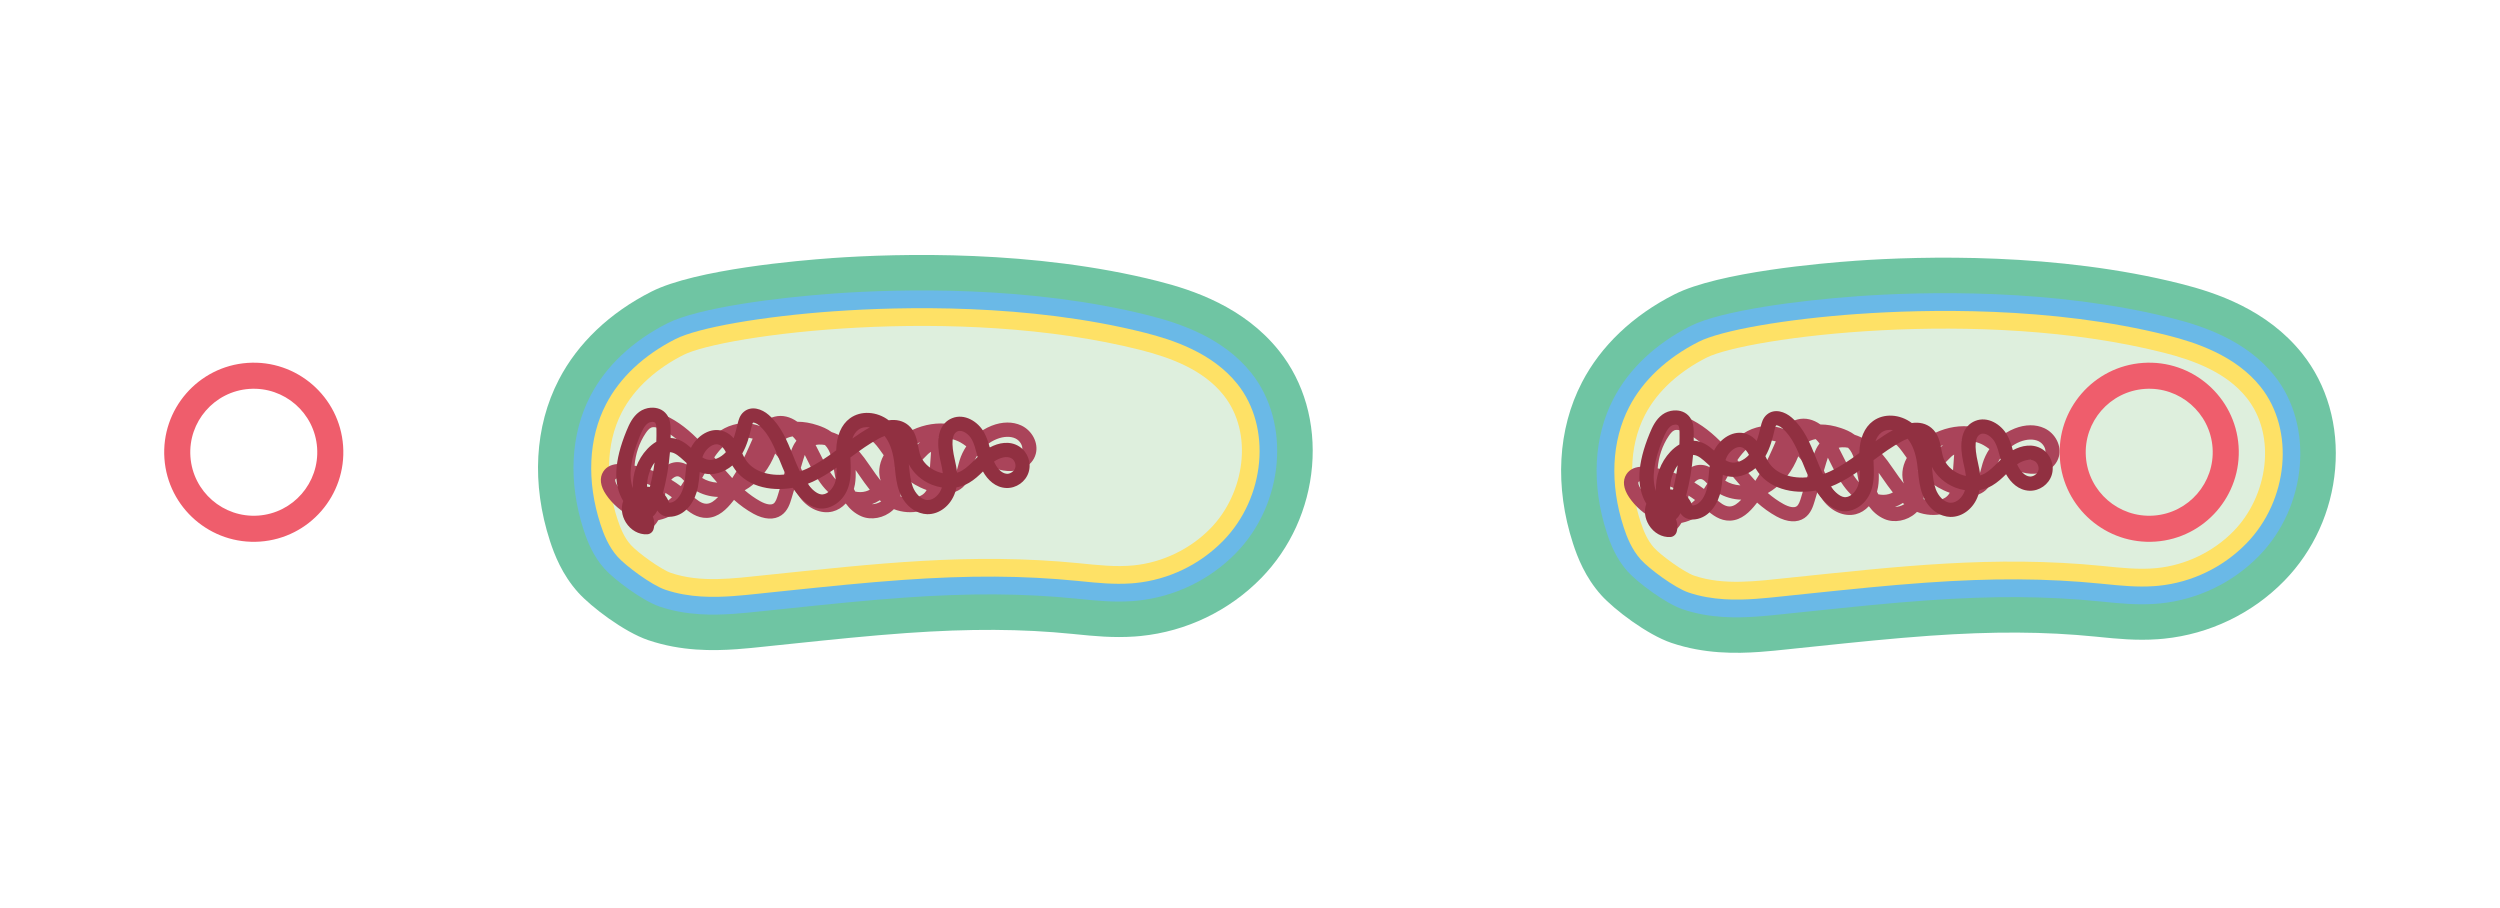
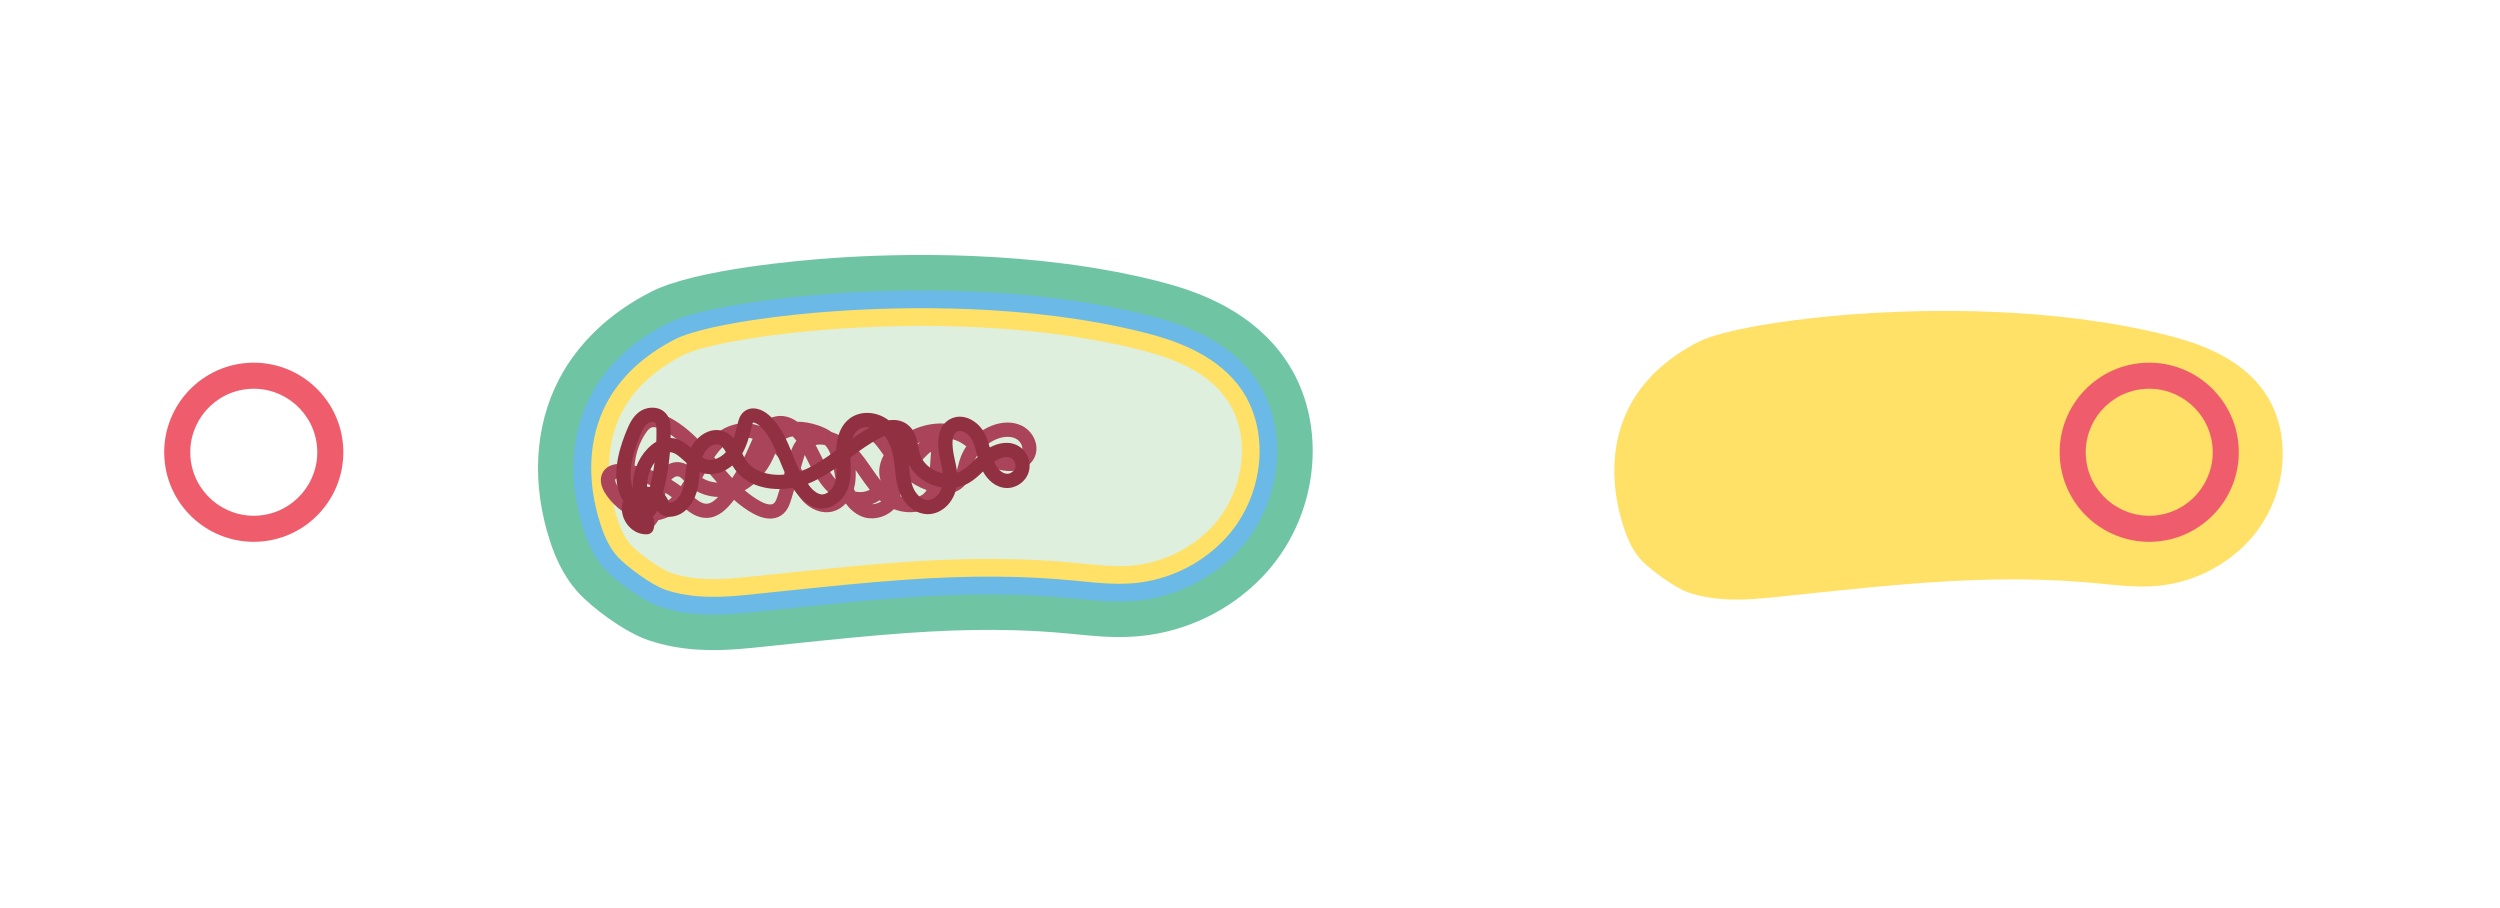
<svg xmlns="http://www.w3.org/2000/svg" id="Layer_1" viewBox="0 0 822.89 298.81">
  <defs>
    <style>.cls-1{fill:#aa445a;}.cls-2{fill:#913041;}.cls-3{fill:#deefdd;}.cls-4{fill:#6ab9e7;}.cls-5{fill:#ef5d6c;}.cls-6{fill:#fee166;}.cls-7{fill:#6fc5a3;}</style>
  </defs>
  <path class="cls-7" d="M273.66,84.96c22.64-1.6,66.7-2.73,107.43,7.56,11.61,2.93,28.38,8.5,39.91,22.94,8.23,10.3,12.08,23.8,10.87,38.02-1.19,13.92-7.14,26.98-16.73,36.79-10.55,10.79-24.64,17.56-39.65,19.07-.66,.07-1.32,.12-1.97,.17-7.08,.5-13.55-.16-19.26-.73l-1.2-.12c-16.81-1.68-33.68-1.77-54.69-.29-12.15,.86-24.46,2.14-37.49,3.5l-6.66,.69c-.79,.08-1.57,.16-2.35,.25-3.03,.32-6.11,.65-9.35,.88-7.84,.55-18.24,.71-29.12-2.97-8-2.71-18.85-10.98-23.1-15.71-5.29-5.89-7.83-12.5-9.28-16.96-6.11-18.8-5.07-37.65,2.93-53.08,6.23-12.02,16.77-22.04,30.47-28.98,14.57-7.38,49.03-10.3,59.25-11.02Z" />
  <path class="cls-4" d="M274.48,96.61c21.94-1.55,64.6-2.66,103.74,7.24,9.97,2.52,24.31,7.22,33.64,18.9,13.13,16.44,10.85,43.06-5.09,59.35-8.64,8.83-20.17,14.38-32.47,15.62-.54,.05-1.08,.1-1.62,.14-6.08,.43-11.77-.15-17.26-.7l-1.21-.12c-17.5-1.75-34.98-1.85-56.68-.32-12.36,.87-24.77,2.17-37.92,3.54l-6.62,.69c-.8,.08-1.61,.17-2.41,.25-2.88,.31-5.86,.62-8.9,.84-6.75,.48-15.64,.64-24.55-2.38-5.71-1.93-14.95-8.89-18.15-12.45-3.76-4.19-5.64-9.02-6.86-12.76-5.13-15.8-4.36-31.46,2.19-44.1,5.1-9.83,13.87-18.11,25.38-23.94,10.04-5.09,35.79-8.45,54.79-9.79Z" />
  <path class="cls-6" d="M274.89,102.44c21.59-1.52,63.54-2.63,101.9,7.07,9.15,2.31,22.28,6.58,30.51,16.89,11.35,14.21,9.24,37.37-4.7,51.62-7.69,7.86-17.94,12.79-28.87,13.89-.48,.05-.96,.09-1.45,.12-5.58,.39-11.01-.16-16.27-.69l-1.21-.12c-17.85-1.78-35.63-1.89-57.68-.33-12.45,.88-24.92,2.18-38.12,3.55l-6.61,.69c-.81,.08-1.62,.17-2.43,.26-2.83,.3-5.75,.61-8.69,.82-6.21,.44-14.35,.6-22.27-2.09-4.56-1.54-13-7.84-15.68-10.82-3.03-3.37-4.61-7.47-5.65-10.67-4.65-14.3-4-28.37,1.82-39.6,4.53-8.74,12.43-16.14,22.83-21.42,7.5-3.8,28.63-7.49,52.56-9.18Z" />
  <path class="cls-3" d="M375.36,115.18c10.24,2.59,20.78,6.61,27.37,14.87,10.03,12.56,6.93,32.4-4.31,43.89-6.67,6.82-15.79,11.21-25.28,12.16-5.91,.59-11.85-.1-17.76-.69-35.96-3.59-67.64,.19-103.59,3.91-10.31,1.07-21.1,2.59-30.92-.73-3.23-1.09-10.92-6.65-13.21-9.19-2.17-2.41-3.44-5.49-4.44-8.57-3.72-11.44-4.08-24.43,1.45-35.11,4.32-8.34,11.91-14.65,20.29-18.89,13.06-6.62,90.31-16.84,150.39-1.65Z" />
  <path class="cls-1" d="M214.64,135.94c1.71-.12,3.6,.37,5.72,1.48,4.54,2.37,8.21,5.8,11.57,9.5,2.39-3.26,5.3-5.93,9.38-7.08,2.92-.82,5.94-.67,8.92,.43,1.21-1.46,2.73-2.62,4.76-3.13,2.51-.62,5.09,0,7.45,1.68,2.1-.02,4.39,.37,6.78,1.18,1.34,.45,3.03,1.11,4.52,2.23,1.21,.37,2.4,.92,3.58,1.64,.58-1.48,1.49-2.63,2.71-3.45,3.06-2.06,6.96-1.11,9.47,.74,1.85,1.36,3.13,3.11,4.34,4.83,.26-.26,.54-.51,.83-.77,6.94-6.08,16.68-7.59,23.7-3.68,.98,.55,1.88,1.18,2.74,1.84,1.55-1.37,3.34-2.48,5.29-3.25,3.47-1.37,6.94-1.4,9.75-.09,3.62,1.68,5.72,5.78,4.79,9.32-.57,2.18-2.11,3.91-4.33,4.86-3,1.29-7.06,1.05-10.1-.61-1.85-1.01-3.41-2.31-4.9-3.63-.57,.92-1.02,1.91-1.34,2.94-.15,.48-.27,.97-.4,1.46-.53,2.06-1.14,4.39-3.06,6.09-1.75,1.55-4.23,2.19-7.22,1.89-.11,.3-.24,.6-.39,.89-1.19,2.39-3.39,4.13-6.2,4.9-2.8,.76-5.98,.53-8.78-.56-.14,.15-.29,.29-.45,.43-2.81,2.52-7.02,3.31-10.23,1.93-2.18-.94-3.85-2.44-5.13-4.2l-.04-.02c-1.2,1.3-2.67,2.22-4.3,2.63-3.73,.94-7.96-.86-10.77-4.59-.7-.93-1.29-1.91-1.81-2.91l-.95,3.19c-.49,1.63-1.22,4.1-3.36,5.56-2.37,1.61-5.63,1.43-9.18-.51-2.34-1.28-4.45-2.84-6.4-4.57-.13,.17-.26,.33-.39,.5-1.95,2.47-4.68,5.32-8.51,5.44-3.3,.1-5.88-1.89-7.99-3.76-2.09,2.15-4.6,3.79-7.81,4.46-.07,.02-.15,.03-.22,.05-.03,.05-.06,.09-.08,.14-.52,.85-1.91,3.12-4.29,2.85-1.59-.18-2.87-1.33-4.25-4.11-3.54-1.58-6.58-4.35-8.59-7.32-1.9-2.81-2.22-5.49-.9-7.55,1.09-1.71,2.99-2.56,5.63-2.54,.39-4.52,1.88-8.95,4.39-12.69,.83-1.24,2.02-2.76,3.85-3.54,.69-.3,1.41-.47,2.17-.52Zm14.67,15.04c-3.36-3.8-6.82-7.18-11.1-9.42-1.73-.9-3.03-1.17-3.89-.8-.7,.3-1.34,1.15-1.81,1.85-2.11,3.14-3.34,6.86-3.64,10.66,2.68,.53,5.31,1.35,7.82,2.45,.89-1.2,1.98-2.19,3.17-2.81,1.7-.9,3.51-1.04,5.22-.43,1.01,.37,1.82,.94,2.52,1.57,.57-1.03,1.14-2.05,1.73-3.06Zm18.45-6.6c-1.69-.47-3.44-.53-5.18-.04-3.14,.88-5.45,3.23-7.48,6.2,.38,.44,.75,.89,1.13,1.33,1.6,1.9,3.18,3.76,4.79,5.5,2.21-3.37,4.12-6.93,5.7-10.64,.32-.76,.66-1.56,1.04-2.36Zm14.39,.7c-.39-.51-.81-1-1.26-1.44-1.19,.2-2.34,.64-3.26,1.49,1,.99,1.94,2.08,2.78,3.24,.37-1.05,.87-2.16,1.63-3.15,.03-.04,.07-.09,.1-.13Zm28.73,4.77c-.22-.3-.43-.61-.65-.91-1.11-1.56-2.15-3.04-3.48-4.02-1.16-.86-2.99-1.37-4.09-.62-.79,.53-1.17,1.59-1.33,2.75,1.08,1.07,2.13,2.29,3.15,3.66,.78,1.05,1.54,2.14,2.26,3.19,1.04,1.51,2.06,2.99,3.15,4.33-.78-2.22-.74-5.24,.98-8.39Zm-19.33-3.37c-.66-.13-1.33-.19-2.02-.15-.37,.02-.73,.07-1.07,.15,.5,.95,.97,1.9,1.44,2.83,1.41,2.82,2.74,5.49,4.57,7.78,.2,.25,.4,.49,.62,.73-.1-.44-.19-.88-.27-1.31-.1-.57-.2-1.14-.3-1.72-.55-3.3-1.08-6.42-2.98-8.31Zm46.51,.43c-.63-.48-1.26-.91-1.93-1.29-1.93-1.08-4.47-1.64-7.21-1.51,.84,.37,1.49,1.03,1.9,1.92,.45,1.01,.38,2.01,.34,2.61l-.62,8.58c-.01,.17-.02,.34-.04,.52,1.08,.07,2.42-.04,3.26-.77,.86-.76,1.23-2.22,1.63-3.76,.14-.54,.29-1.11,.46-1.67,.51-1.65,1.27-3.22,2.22-4.64Zm-20.44,3.79l4.55-4.55c.22-.22,.45-.43,.71-.63-1.75,.75-3.48,1.81-5.09,3.22-.35,.31-.7,.65-1.03,1,.29,.33,.58,.65,.87,.96Zm35.29-.32c.68-.05,1.33-.19,1.88-.43,.91-.39,1.45-.96,1.65-1.75,.36-1.38-.67-3.16-2.24-3.9-1.62-.75-3.83-.68-6.06,.2-1.22,.48-2.37,1.16-3.4,1.99,1.33,1.17,2.62,2.25,4.05,3.04,1.2,.66,2.73,.95,4.12,.85Zm-74.31,3.97c-.89-1.8-2.07-3.53-3.44-5.06-.02,.05-.05,.11-.07,.16-.23,.53-.46,1.07-.7,1.59-2.11,4.52-5.41,8.17-9.27,10.34,1.61,1.38,3.31,2.61,5.17,3.63,1.88,1.03,3.49,1.31,4.31,.75,.71-.48,1.12-1.71,1.51-3.03l2.49-8.38Zm15.56,8.94c-1.3-1-2.43-2.14-3.34-3.28-2.14-2.68-3.65-5.69-5.1-8.61-.28-.56-.56-1.12-.83-1.66-.19,.51-.35,1.04-.5,1.57l-.8,2.68c.2,.46,.4,.92,.59,1.37,.87,2.05,1.69,3.99,2.9,5.6,1.33,1.76,3.74,3.42,5.89,2.87,.43-.11,.83-.3,1.19-.55Zm31.73-6.67l.57-7.89c-.32,.17-.68,.41-.99,.72l-4.38,4.38c1.56,1.18,3.17,2.12,4.8,2.78Zm-69.82,2.24c-1.16-1.31-2.29-2.65-3.41-3.97l-.12-.14c-.35,.63-.7,1.26-1.06,1.91-.12,.22-.25,.45-.37,.67,1.43,.89,3.16,1.42,4.96,1.54Zm-31.84-1.49c-1.11-.01-1.59,.23-1.69,.39-.15,.23-.05,1.09,.84,2.4,.51,.75,1.1,1.49,1.76,2.19-.46-1.62-.76-3.3-.91-4.99Zm20.97,.9c-.59-.63-1.16-1.19-1.72-1.4-.29-.1-.75-.2-1.45,.17-.38,.2-.76,.5-1.1,.87,1.09,.65,2.15,1.36,3.16,2.13,.38-.57,.74-1.16,1.11-1.76Zm-10.48,1.69c-1.84-.8-3.76-1.43-5.71-1.88,.18,1.34,.49,2.66,.92,3.93,.64,1.9,1.18,3.34,1.64,4.42,.64,.18,1.3,.3,1.97,.35,.27-1.02,.42-2.14,.58-3.29,.16-1.15,.32-2.34,.61-3.53Zm71.56,1.23c-1.2-1.49-2.29-3.07-3.37-4.62-.42-.61-.85-1.23-1.28-1.84,.07,1.53,.04,3.08-.22,4.67-.09,.53-.21,1.05-.35,1.55,.14,.29,.28,.57,.44,.85,1.15,.25,2.32,.26,3.47-.07,.45-.13,.89-.31,1.32-.53Zm8.04-7.17s-.03-.04-.05-.05c-.01,.05-.02,.09-.04,.14l.09-.09Zm-57.94,9.55c-2.72-.08-5.37-.83-7.6-2.19-.35,.57-.72,1.14-1.09,1.69,1.67,1.49,3.27,2.79,4.92,2.74,1.37-.04,2.66-1.05,3.77-2.24Zm-15.21,.11c-.7-.52-1.41-1-2.15-1.46-.11,.61-.2,1.25-.29,1.91-.07,.52-.14,1.03-.23,1.55,.96-.52,1.84-1.2,2.66-2Zm83.83-2.38c-2.72-.96-5.14-2.43-7.25-4.12l-2.09,2.09c.19,.38,.36,.79,.5,1.24,.3,.96,.37,1.93,.24,2.89,1.78,.59,3.76,.71,5.42,.26,1.04-.28,2.42-.92,3.18-2.36Zm-14.96,3.75c-.15-.13-.31-.26-.46-.39-.8,.51-1.67,.96-2.6,1.3,1.02,0,2.13-.32,3.05-.91Z" />
  <path class="cls-2" d="M214.26,134.21c1.94-.14,3.91,.51,5.17,2.19,1.15,1.54,1.28,3.33,1.31,4.88,.02,.96,.02,1.93,0,2.89,.03,0,.06,0,.09,0,2.76,.15,4.82,1.66,6.6,3.23,1.15-2.3,3.12-4.24,5.33-5.19,1.95-.84,3.94-.88,5.76-.13,1.23,.51,2.18,1.27,2.95,2.17,.54-1.5,.95-3.12,1.34-4.78,.26-1.11,.65-2.79,2.06-3.95,2.48-2.05,5.88-.94,8.16,1.06,4.05,3.57,6.03,8.48,7.95,13.23,.75,1.86,1.48,3.68,2.32,5.37,.78-.26,1.54-.55,2.27-.89,3.42-1.58,6.51-3.73,9.67-6.05,.13-4.82,1.69-8.46,4.51-10.54,3.58-2.64,8.87-2.32,12.77,.64,2.53-.36,4.73,.18,6.44,1.6,2.31,1.92,2.84,4.69,3.3,7.13,.16,.82,.31,1.6,.51,2.3,.74,2.53,2.87,4.71,5.7,5.84,.61,.24,1.23,.43,1.85,.55-.12-1.15-.35-2.26-.58-3.25-.71-3.01-2.86-12.16,3.63-14.85,4.08-1.69,8.59,1.09,10.59,4.76,.87,1.59,1.38,3.25,1.82,4.88,2.89-1.58,6.62-2.34,9.76-.3,2.74,1.78,4.02,5.33,3.04,8.45-.98,3.12-4.06,5.3-7.34,5.18-3.53-.13-6.14-2.63-7.69-5.44-1.36,1.34-2.8,2.69-4.58,3.73-1.27,.74-2.68,1.25-4.16,1.51-.11,.56-.25,1.11-.43,1.67-1.43,4.3-5.2,7.25-9.2,7.15-2.96-.07-7.13-2.05-9.15-7.43-.93-2.49-1.2-5.03-1.45-7.49-.09-.89-.18-1.74-.3-2.58-.5-3.54-1.55-6.31-3.12-8.24-.78,.29-1.44,.61-1.81,.81-3.29,1.74-6.29,3.94-9.44,6.27,.01,.35,.03,.7,.04,1.05,.11,2.61,.22,5.3-.51,8.02-1.46,5.45-6.15,8.19-9.83,7.68-1.81-.25-3.54-1.14-5.28-2.74-1.33-1.22-2.43-2.58-3.38-4.03-7.65,1.35-15.86-.61-19.76-7.14-.04-.07-.09-.15-.13-.22-2.64,2.23-6.33,3.6-10.03,2.42-.24-.08-.47-.16-.7-.26-.02,.21-.04,.43-.06,.64-.13,1.42-.27,2.89-.55,4.37-.8,4.08-3.52,9.06-8.57,9.68-1.43,.18-2.7-.11-3.67-.83-.48-.36-.84-.78-1.11-1.2-.29,.6-.76,1.38-1.49,1.97,.51,1.25,.68,2.64,.24,4.18-.27,.96-1.14,1.66-2.12,1.69-2.73,.15-5.42-1.36-7.01-3.94-1.37-2.23-1.67-4.82-.85-7.02-3.37-5.52-3.02-13.1,1.07-23.07,.94-2.29,2.04-4.66,4.2-6.26,1.08-.8,2.44-1.28,3.81-1.38Zm1.77,11.2c.05-1.34,.06-2.69,.04-4.04-.01-.6-.03-1.71-.38-2.17-.39-.51-1.68-.43-2.47,.15-1.19,.88-1.93,2.52-2.65,4.27-3.01,7.35-3.76,12.97-2.26,17.07-.22-4.72,1.5-9.45,4.76-12.91,.93-.99,1.93-1.78,2.96-2.38Zm42.57,10.78c-.7-1.52-1.33-3.08-1.95-4.62-1.79-4.44-3.49-8.64-6.7-11.48-.95-.84-1.89-1.06-2.08-.98-.21,.17-.42,1.08-.5,1.43-.72,3.07-1.51,6.06-3.04,8.72,.3,.64,.59,1.24,.92,1.78,2.53,4.23,7.95,5.7,13.36,5.15Zm27.72-15.53c-1.35-.2-2.71,0-3.79,.8-.95,.7-1.57,1.74-1.97,2.89,1.85-1.31,3.75-2.57,5.76-3.69Zm-47.39,8.17c-.61-1.15-1.27-2.04-2.19-2.42-.64-.26-1.35-.23-2.13,.1-1.35,.58-2.65,2-3.23,3.52-.07,.18-.13,.35-.19,.53,.43,.27,.86,.48,1.3,.62,2.24,.72,4.84-.59,6.44-2.36Zm82.86,1.57c-.09-.31-.17-.63-.25-.94-.46-1.74-.89-3.39-1.66-4.8-.98-1.79-3.15-3.33-4.7-2.68-1.88,.78-2.17,3.96-.88,9.47,.29,1.25,.58,2.65,.72,4.15,.57-.18,1.11-.41,1.62-.71,1.44-.84,2.71-2.09,4.05-3.41,.36-.36,.73-.72,1.1-1.08Zm-95.78,2.02c-.25-.23-.5-.45-.74-.67-1.65-1.51-3.08-2.82-4.68-2.91-.02,0-.05,0-.07,0-.36,4.54-1.13,9.04-2.3,13.45,.61,.56,1.12,1.22,1.5,1.97,.11,.21,.2,.42,.3,.64,.08,.18,.19,.42,.27,.57,.07,0,.18,0,.32-.01,2.39-.3,4.03-3.29,4.56-5.94,.24-1.24,.36-2.53,.49-3.9,.1-1.05,.19-2.12,.35-3.19Zm-12.1,7.86c.67-2.66,1.19-5.34,1.55-8.05-1.64,2.29-2.53,5.14-2.48,7.96,.31,.01,.62,.04,.93,.09Zm56.9,2.46c1.85-.13,3.59-2.2,4.15-4.28,.38-1.43,.45-2.95,.42-4.55-2.47,1.72-5.06,3.35-7.85,4.64-.57,.26-1.15,.51-1.75,.73,.53,.68,1.1,1.31,1.73,1.89,1.01,.92,1.93,1.45,2.76,1.56,.18,.02,.35,.03,.53,.02Zm60.87-6.79c1.07-.08,2.15-.89,2.47-1.91,.34-1.1-.16-2.5-1.12-3.12-1.58-1.02-4.02-.24-5.84,1.01,.84,2.01,2.43,3.95,4.25,4.02,.08,0,.16,0,.24,0Zm-21.66,4.51c-1.1-.18-2.19-.48-3.26-.9-3.38-1.34-6.1-3.79-7.62-6.75,.04,.35,.07,.7,.11,1.04,.24,2.27,.46,4.41,1.18,6.34,.78,2.08,2.64,4.34,4.88,4.4,2.16,.05,4.01-2,4.65-3.95,.02-.06,.04-.12,.06-.17Zm-89.67,5.08h0Z" />
-   <path class="cls-7" d="M610.42,85.85c22.64-1.6,66.7-2.73,107.43,7.56,11.61,2.93,28.38,8.5,39.91,22.94,8.23,10.3,12.08,23.8,10.87,38.02-1.19,13.92-7.14,26.98-16.73,36.79-10.55,10.79-24.64,17.56-39.65,19.07-.66,.07-1.32,.12-1.97,.17-7.08,.5-13.55-.16-19.26-.73l-1.2-.12c-16.81-1.68-33.68-1.77-54.69-.29-12.15,.86-24.46,2.14-37.49,3.5l-6.66,.69c-.79,.08-1.57,.16-2.35,.25-3.03,.32-6.11,.65-9.35,.88-7.84,.55-18.24,.71-29.12-2.97-8-2.71-18.85-10.98-23.1-15.71-5.29-5.89-7.83-12.5-9.28-16.96-6.11-18.8-5.07-37.65,2.93-53.08,6.23-12.02,16.77-22.04,30.47-28.98,14.57-7.38,49.03-10.3,59.25-11.02Z" />
-   <path class="cls-4" d="M611.25,97.51c21.94-1.55,64.6-2.66,103.74,7.24,9.97,2.52,24.31,7.22,33.64,18.9,13.13,16.44,10.85,43.06-5.09,59.35-8.64,8.83-20.17,14.38-32.47,15.62-.54,.05-1.08,.1-1.62,.14-6.08,.43-11.77-.15-17.26-.7l-1.21-.12c-17.5-1.75-34.98-1.85-56.68-.32-12.36,.87-24.77,2.17-37.92,3.54l-6.62,.69c-.8,.08-1.61,.17-2.41,.25-2.88,.31-5.86,.62-8.9,.84-6.75,.48-15.64,.64-24.55-2.38-5.71-1.93-14.95-8.89-18.15-12.45-3.76-4.19-5.64-9.02-6.86-12.76-5.13-15.8-4.36-31.46,2.19-44.1,5.1-9.83,13.87-18.11,25.38-23.94,10.04-5.09,35.79-8.45,54.79-9.79Z" />
  <path class="cls-6" d="M611.66,103.34c21.59-1.52,63.54-2.63,101.9,7.07,9.15,2.31,22.28,6.58,30.51,16.89,11.35,14.21,9.24,37.37-4.7,51.62-7.69,7.86-17.94,12.79-28.87,13.89-.48,.05-.96,.09-1.45,.12-5.58,.39-11.01-.16-16.27-.69l-1.21-.12c-17.85-1.78-35.63-1.89-57.68-.33-12.45,.88-24.92,2.18-38.12,3.55l-6.61,.69c-.81,.08-1.62,.17-2.43,.26-2.83,.3-5.75,.61-8.69,.82-6.21,.44-14.35,.6-22.27-2.09-4.56-1.54-13-7.84-15.68-10.82-3.03-3.37-4.61-7.47-5.65-10.67-4.65-14.3-4-28.37,1.82-39.6,4.53-8.74,12.43-16.14,22.83-21.42,7.5-3.8,28.63-7.49,52.56-9.18Z" />
-   <path class="cls-3" d="M712.13,116.07c10.24,2.59,20.78,6.61,27.37,14.87,10.03,12.56,6.93,32.4-4.31,43.89-6.67,6.82-15.79,11.21-25.28,12.16-5.91,.59-11.85-.1-17.76-.69-35.96-3.59-67.64,.19-103.59,3.91-10.31,1.07-21.1,2.59-30.92-.73-3.23-1.09-10.92-6.65-13.21-9.19-2.17-2.41-3.44-5.49-4.44-8.57-3.72-11.44-4.08-24.43,1.45-35.11,4.32-8.34,11.91-14.65,20.29-18.89,13.06-6.62,90.31-16.84,150.39-1.65Z" />
-   <path class="cls-1" d="M551.4,136.84c1.71-.12,3.6,.37,5.72,1.48,4.54,2.37,8.21,5.8,11.57,9.5,2.39-3.26,5.3-5.93,9.38-7.08,2.92-.82,5.94-.67,8.92,.43,1.21-1.46,2.73-2.62,4.76-3.13,2.51-.62,5.09,0,7.45,1.68,2.1-.02,4.39,.37,6.78,1.18,1.34,.45,3.03,1.11,4.52,2.23,1.21,.37,2.4,.92,3.58,1.64,.58-1.48,1.49-2.63,2.71-3.45,3.06-2.06,6.96-1.11,9.47,.74,1.85,1.36,3.13,3.11,4.34,4.83,.26-.26,.54-.51,.83-.77,6.94-6.08,16.68-7.59,23.7-3.68,.98,.55,1.88,1.18,2.74,1.84,1.55-1.37,3.34-2.48,5.29-3.25,3.47-1.37,6.94-1.4,9.75-.09,3.62,1.68,5.72,5.78,4.79,9.32-.57,2.18-2.11,3.91-4.33,4.86-3,1.29-7.06,1.05-10.1-.61-1.85-1.01-3.41-2.31-4.9-3.63-.57,.92-1.02,1.91-1.34,2.94-.15,.48-.27,.97-.4,1.46-.53,2.06-1.14,4.39-3.06,6.09-1.75,1.55-4.23,2.19-7.22,1.89-.11,.3-.24,.6-.39,.89-1.19,2.39-3.39,4.13-6.2,4.9-2.8,.76-5.98,.53-8.78-.56-.14,.15-.29,.29-.45,.43-2.81,2.52-7.02,3.31-10.23,1.93-2.18-.94-3.85-2.44-5.13-4.2l-.04-.02c-1.2,1.3-2.67,2.22-4.3,2.63-3.73,.94-7.96-.86-10.77-4.59-.7-.93-1.29-1.91-1.81-2.91l-.95,3.19c-.49,1.63-1.22,4.1-3.36,5.56-2.37,1.61-5.63,1.43-9.18-.51-2.34-1.28-4.45-2.84-6.4-4.57-.13,.17-.26,.33-.39,.5-1.95,2.47-4.68,5.32-8.51,5.44-3.3,.1-5.88-1.89-7.99-3.76-2.09,2.15-4.6,3.79-7.81,4.46-.07,.02-.15,.03-.22,.05-.03,.05-.06,.09-.08,.14-.52,.85-1.91,3.12-4.29,2.85-1.59-.18-2.87-1.33-4.25-4.11-3.54-1.58-6.58-4.35-8.59-7.32-1.9-2.81-2.22-5.49-.9-7.55,1.09-1.71,2.99-2.56,5.63-2.54,.39-4.52,1.88-8.95,4.39-12.69,.83-1.24,2.02-2.76,3.85-3.54,.69-.3,1.41-.47,2.17-.52Zm14.67,15.04c-3.36-3.8-6.82-7.18-11.1-9.42-1.73-.9-3.03-1.17-3.89-.8-.7,.3-1.34,1.15-1.81,1.85-2.11,3.14-3.34,6.86-3.64,10.66,2.68,.53,5.31,1.35,7.82,2.45,.89-1.2,1.98-2.19,3.17-2.81,1.7-.9,3.51-1.04,5.22-.43,1.01,.37,1.82,.94,2.52,1.57,.57-1.03,1.14-2.05,1.73-3.06Zm18.45-6.6c-1.69-.47-3.44-.53-5.18-.04-3.14,.88-5.45,3.23-7.48,6.2,.38,.44,.75,.89,1.13,1.33,1.6,1.9,3.18,3.76,4.79,5.5,2.21-3.37,4.12-6.93,5.7-10.64,.32-.76,.66-1.56,1.04-2.36Zm14.39,.7c-.39-.51-.81-1-1.26-1.44-1.19,.2-2.34,.64-3.26,1.49,1,.99,1.94,2.08,2.78,3.24,.37-1.05,.87-2.16,1.63-3.15,.03-.04,.07-.09,.1-.13Zm28.73,4.77c-.22-.3-.43-.61-.65-.91-1.11-1.56-2.15-3.04-3.48-4.02-1.16-.86-2.99-1.37-4.09-.62-.79,.53-1.17,1.59-1.33,2.75,1.08,1.07,2.13,2.29,3.15,3.66,.78,1.05,1.54,2.14,2.26,3.19,1.04,1.51,2.06,2.99,3.15,4.33-.78-2.22-.74-5.24,.98-8.39Zm-19.33-3.37c-.66-.13-1.33-.19-2.02-.15-.37,.02-.73,.07-1.07,.15,.5,.95,.97,1.9,1.44,2.83,1.41,2.82,2.74,5.49,4.57,7.78,.2,.25,.4,.49,.62,.73-.1-.44-.19-.88-.27-1.31-.1-.57-.2-1.14-.3-1.72-.55-3.3-1.08-6.42-2.98-8.31Zm46.51,.43c-.63-.48-1.26-.91-1.93-1.29-1.93-1.08-4.47-1.64-7.21-1.51,.84,.37,1.49,1.03,1.9,1.92,.45,1.01,.38,2.01,.34,2.61l-.62,8.58c-.01,.17-.02,.34-.04,.52,1.08,.07,2.42-.04,3.26-.77,.86-.76,1.23-2.22,1.63-3.76,.14-.54,.29-1.11,.46-1.67,.51-1.65,1.27-3.22,2.22-4.64Zm-20.44,3.79l4.55-4.55c.22-.22,.45-.43,.71-.63-1.75,.75-3.48,1.81-5.09,3.22-.35,.31-.7,.65-1.03,1,.29,.33,.58,.65,.87,.96Zm35.29-.32c.68-.05,1.33-.19,1.88-.43,.91-.39,1.45-.96,1.65-1.75,.36-1.38-.67-3.16-2.24-3.9-1.62-.75-3.83-.68-6.06,.2-1.22,.48-2.37,1.16-3.4,1.99,1.33,1.17,2.62,2.25,4.05,3.04,1.2,.66,2.73,.95,4.12,.85Zm-74.31,3.97c-.89-1.8-2.07-3.53-3.44-5.06-.02,.05-.05,.11-.07,.16-.23,.53-.46,1.07-.7,1.59-2.11,4.52-5.41,8.17-9.27,10.34,1.61,1.38,3.31,2.61,5.17,3.63,1.88,1.03,3.49,1.31,4.31,.75,.71-.48,1.12-1.71,1.51-3.03l2.49-8.38Zm15.56,8.94c-1.3-1-2.43-2.14-3.34-3.28-2.14-2.68-3.65-5.69-5.1-8.61-.28-.56-.56-1.12-.83-1.66-.19,.51-.35,1.04-.5,1.57l-.8,2.68c.2,.46,.4,.92,.59,1.37,.87,2.05,1.69,3.99,2.9,5.6,1.33,1.76,3.74,3.42,5.89,2.87,.43-.11,.83-.3,1.19-.55Zm31.73-6.67l.57-7.89c-.32,.17-.68,.41-.99,.72l-4.38,4.38c1.56,1.18,3.17,2.12,4.8,2.78Zm-69.82,2.24c-1.16-1.31-2.29-2.65-3.41-3.97l-.12-.14c-.35,.63-.7,1.26-1.06,1.91-.12,.22-.25,.45-.37,.67,1.43,.89,3.16,1.42,4.96,1.54Zm-31.84-1.49c-1.11-.01-1.59,.23-1.69,.39-.15,.23-.05,1.09,.84,2.4,.51,.75,1.1,1.49,1.76,2.19-.46-1.62-.76-3.3-.91-4.99Zm20.97,.9c-.59-.63-1.16-1.19-1.72-1.4-.29-.1-.75-.2-1.45,.17-.38,.2-.76,.5-1.1,.87,1.09,.65,2.15,1.36,3.16,2.13,.38-.57,.74-1.16,1.11-1.76Zm-10.48,1.69c-1.84-.8-3.76-1.43-5.71-1.88,.18,1.34,.49,2.66,.92,3.93,.64,1.9,1.18,3.34,1.64,4.42,.64,.18,1.3,.3,1.97,.35,.27-1.02,.42-2.14,.58-3.29,.16-1.15,.32-2.34,.61-3.53Zm71.56,1.23c-1.2-1.49-2.29-3.07-3.37-4.62-.42-.61-.85-1.23-1.28-1.84,.07,1.53,.04,3.08-.22,4.67-.09,.53-.21,1.05-.35,1.55,.14,.29,.28,.57,.44,.85,1.15,.25,2.32,.26,3.47-.07,.45-.13,.89-.31,1.32-.53Zm8.04-7.17s-.03-.04-.05-.05c-.01,.05-.02,.09-.04,.14l.09-.09Zm-57.94,9.55c-2.72-.08-5.37-.83-7.6-2.19-.35,.57-.72,1.14-1.09,1.69,1.67,1.49,3.27,2.79,4.92,2.74,1.37-.04,2.66-1.05,3.77-2.24Zm-15.21,.11c-.7-.52-1.41-1-2.15-1.46-.11,.61-.2,1.25-.29,1.91-.07,.52-.14,1.03-.23,1.55,.96-.52,1.84-1.2,2.66-2Zm83.83-2.38c-2.72-.96-5.14-2.43-7.25-4.12l-2.09,2.09c.19,.38,.36,.79,.5,1.24,.3,.96,.37,1.93,.24,2.89,1.78,.59,3.76,.71,5.42,.26,1.04-.28,2.42-.92,3.18-2.36Zm-14.96,3.75c-.15-.13-.31-.26-.46-.39-.8,.51-1.67,.96-2.6,1.3,1.02,0,2.13-.32,3.05-.91Z" />
-   <path class="cls-2" d="M551.02,135.11c1.94-.14,3.91,.51,5.17,2.19,1.15,1.54,1.28,3.33,1.31,4.88,.02,.96,.02,1.93,0,2.89,.03,0,.06,0,.09,0,2.76,.15,4.82,1.66,6.6,3.23,1.15-2.3,3.12-4.24,5.33-5.19,1.95-.84,3.94-.88,5.76-.13,1.23,.51,2.18,1.27,2.95,2.17,.54-1.5,.95-3.12,1.34-4.78,.26-1.11,.65-2.79,2.06-3.95,2.48-2.05,5.88-.94,8.16,1.06,4.05,3.57,6.03,8.48,7.95,13.23,.75,1.86,1.48,3.68,2.32,5.37,.78-.26,1.54-.55,2.27-.89,3.42-1.58,6.51-3.73,9.67-6.05,.13-4.82,1.69-8.46,4.51-10.54,3.58-2.64,8.87-2.32,12.77,.64,2.53-.36,4.73,.18,6.44,1.6,2.31,1.92,2.84,4.69,3.3,7.13,.16,.82,.31,1.6,.51,2.3,.74,2.53,2.87,4.71,5.7,5.84,.61,.24,1.23,.43,1.85,.55-.12-1.15-.35-2.26-.58-3.25-.71-3.01-2.86-12.16,3.63-14.85,4.08-1.69,8.59,1.09,10.59,4.76,.87,1.59,1.38,3.25,1.82,4.88,2.89-1.58,6.62-2.34,9.76-.3,2.74,1.78,4.02,5.33,3.04,8.45-.98,3.12-4.06,5.3-7.34,5.18-3.53-.13-6.14-2.63-7.69-5.44-1.36,1.34-2.8,2.69-4.58,3.73-1.27,.74-2.68,1.25-4.16,1.51-.11,.56-.25,1.11-.43,1.67-1.43,4.3-5.2,7.25-9.2,7.15-2.96-.07-7.13-2.05-9.15-7.43-.93-2.49-1.2-5.03-1.45-7.49-.09-.89-.18-1.74-.3-2.58-.5-3.54-1.55-6.31-3.12-8.24-.78,.29-1.44,.61-1.81,.81-3.29,1.74-6.29,3.94-9.44,6.27,.01,.35,.03,.7,.04,1.05,.11,2.61,.22,5.3-.51,8.02-1.46,5.45-6.15,8.19-9.83,7.68-1.81-.25-3.54-1.14-5.28-2.74-1.33-1.22-2.43-2.58-3.38-4.03-7.65,1.35-15.86-.61-19.76-7.14-.04-.07-.09-.15-.13-.22-2.64,2.23-6.33,3.6-10.03,2.42-.24-.08-.47-.16-.7-.26-.02,.21-.04,.43-.06,.64-.13,1.42-.27,2.89-.55,4.37-.8,4.08-3.52,9.06-8.57,9.68-1.43,.18-2.7-.11-3.67-.83-.48-.36-.84-.78-1.11-1.2-.29,.6-.76,1.38-1.49,1.97,.51,1.25,.68,2.64,.24,4.18-.27,.96-1.14,1.66-2.12,1.69-2.73,.15-5.42-1.36-7.01-3.94-1.37-2.23-1.67-4.82-.85-7.02-3.37-5.52-3.02-13.1,1.07-23.07,.94-2.29,2.04-4.66,4.2-6.26,1.08-.8,2.44-1.28,3.81-1.38Zm1.77,11.2c.05-1.34,.06-2.69,.04-4.04-.01-.6-.03-1.71-.38-2.17-.39-.51-1.68-.43-2.47,.15-1.19,.88-1.93,2.52-2.65,4.27-3.01,7.35-3.76,12.97-2.26,17.07-.22-4.72,1.5-9.45,4.76-12.91,.93-.99,1.93-1.78,2.96-2.38Zm42.57,10.78c-.7-1.52-1.33-3.08-1.95-4.62-1.79-4.44-3.49-8.64-6.7-11.48-.95-.84-1.89-1.06-2.08-.98-.21,.17-.42,1.08-.5,1.43-.72,3.07-1.51,6.06-3.04,8.72,.3,.64,.59,1.24,.92,1.78,2.53,4.23,7.95,5.7,13.36,5.15Zm27.72-15.53c-1.35-.2-2.71,0-3.79,.8-.95,.7-1.57,1.74-1.97,2.89,1.85-1.31,3.75-2.57,5.76-3.69Zm-47.39,8.17c-.61-1.15-1.27-2.04-2.19-2.42-.64-.26-1.35-.23-2.13,.1-1.35,.58-2.65,2-3.23,3.52-.07,.18-.13,.35-.19,.53,.43,.27,.86,.48,1.3,.62,2.24,.72,4.84-.59,6.44-2.36Zm82.86,1.57c-.09-.31-.17-.63-.25-.94-.46-1.74-.89-3.39-1.66-4.8-.98-1.79-3.15-3.33-4.7-2.68-1.88,.78-2.17,3.96-.88,9.47,.29,1.25,.58,2.65,.72,4.15,.57-.18,1.11-.41,1.62-.71,1.44-.84,2.71-2.09,4.05-3.41,.36-.36,.73-.72,1.1-1.08Zm-95.78,2.02c-.25-.23-.5-.45-.74-.67-1.65-1.51-3.08-2.82-4.68-2.91-.02,0-.05,0-.07,0-.36,4.54-1.13,9.04-2.3,13.45,.61,.56,1.12,1.22,1.5,1.97,.11,.21,.2,.42,.3,.64,.08,.18,.19,.42,.27,.57,.07,0,.18,0,.32-.01,2.39-.3,4.03-3.29,4.56-5.94,.24-1.24,.36-2.53,.49-3.9,.1-1.05,.19-2.12,.35-3.19Zm-12.1,7.86c.67-2.66,1.19-5.34,1.55-8.05-1.64,2.29-2.53,5.14-2.48,7.96,.31,.01,.62,.04,.93,.09Zm56.9,2.46c1.85-.13,3.59-2.2,4.15-4.28,.38-1.43,.45-2.95,.42-4.55-2.47,1.72-5.06,3.35-7.85,4.64-.57,.26-1.15,.51-1.75,.73,.53,.68,1.1,1.31,1.73,1.89,1.01,.92,1.93,1.45,2.76,1.56,.18,.02,.35,.03,.53,.02Zm60.87-6.79c1.07-.08,2.15-.89,2.47-1.91,.34-1.1-.16-2.5-1.12-3.12-1.58-1.02-4.02-.24-5.84,1.01,.84,2.01,2.43,3.95,4.25,4.02,.08,0,.16,0,.24,0Zm-21.66,4.51c-1.1-.18-2.19-.48-3.26-.9-3.38-1.34-6.1-3.79-7.62-6.75,.04,.35,.07,.7,.11,1.04,.24,2.27,.46,4.41,1.18,6.34,.78,2.08,2.64,4.34,4.88,4.4,2.16,.05,4.01-2,4.65-3.95,.02-.06,.04-.12,.06-.17Zm-89.67,5.08h0Z" />
  <path class="cls-5" d="M81.46,119.45c16.22-1.14,30.34,11.12,31.48,27.34,1.14,16.22-11.12,30.34-27.34,31.48-16.22,1.14-30.34-11.12-31.48-27.34-1.14-16.22,11.12-30.34,27.34-31.48Zm3.54,50.26c11.5-.81,20.19-10.82,19.38-22.32-.81-11.5-10.82-20.19-22.32-19.38-11.5,.81-20.19,10.82-19.38,22.32,.81,11.5,10.82,20.19,22.32,19.38Z" />
  <path class="cls-5" d="M705.36,119.45c16.22-1.14,30.34,11.12,31.48,27.34,1.14,16.22-11.12,30.34-27.34,31.48-16.22,1.14-30.34-11.12-31.48-27.34-1.14-16.22,11.12-30.34,27.34-31.48Zm3.54,50.26c11.5-.81,20.19-10.82,19.38-22.32-.81-11.5-10.82-20.19-22.32-19.38-11.5,.81-20.19,10.82-19.38,22.32,.81,11.5,10.82,20.19,22.32,19.38Z" />
</svg>